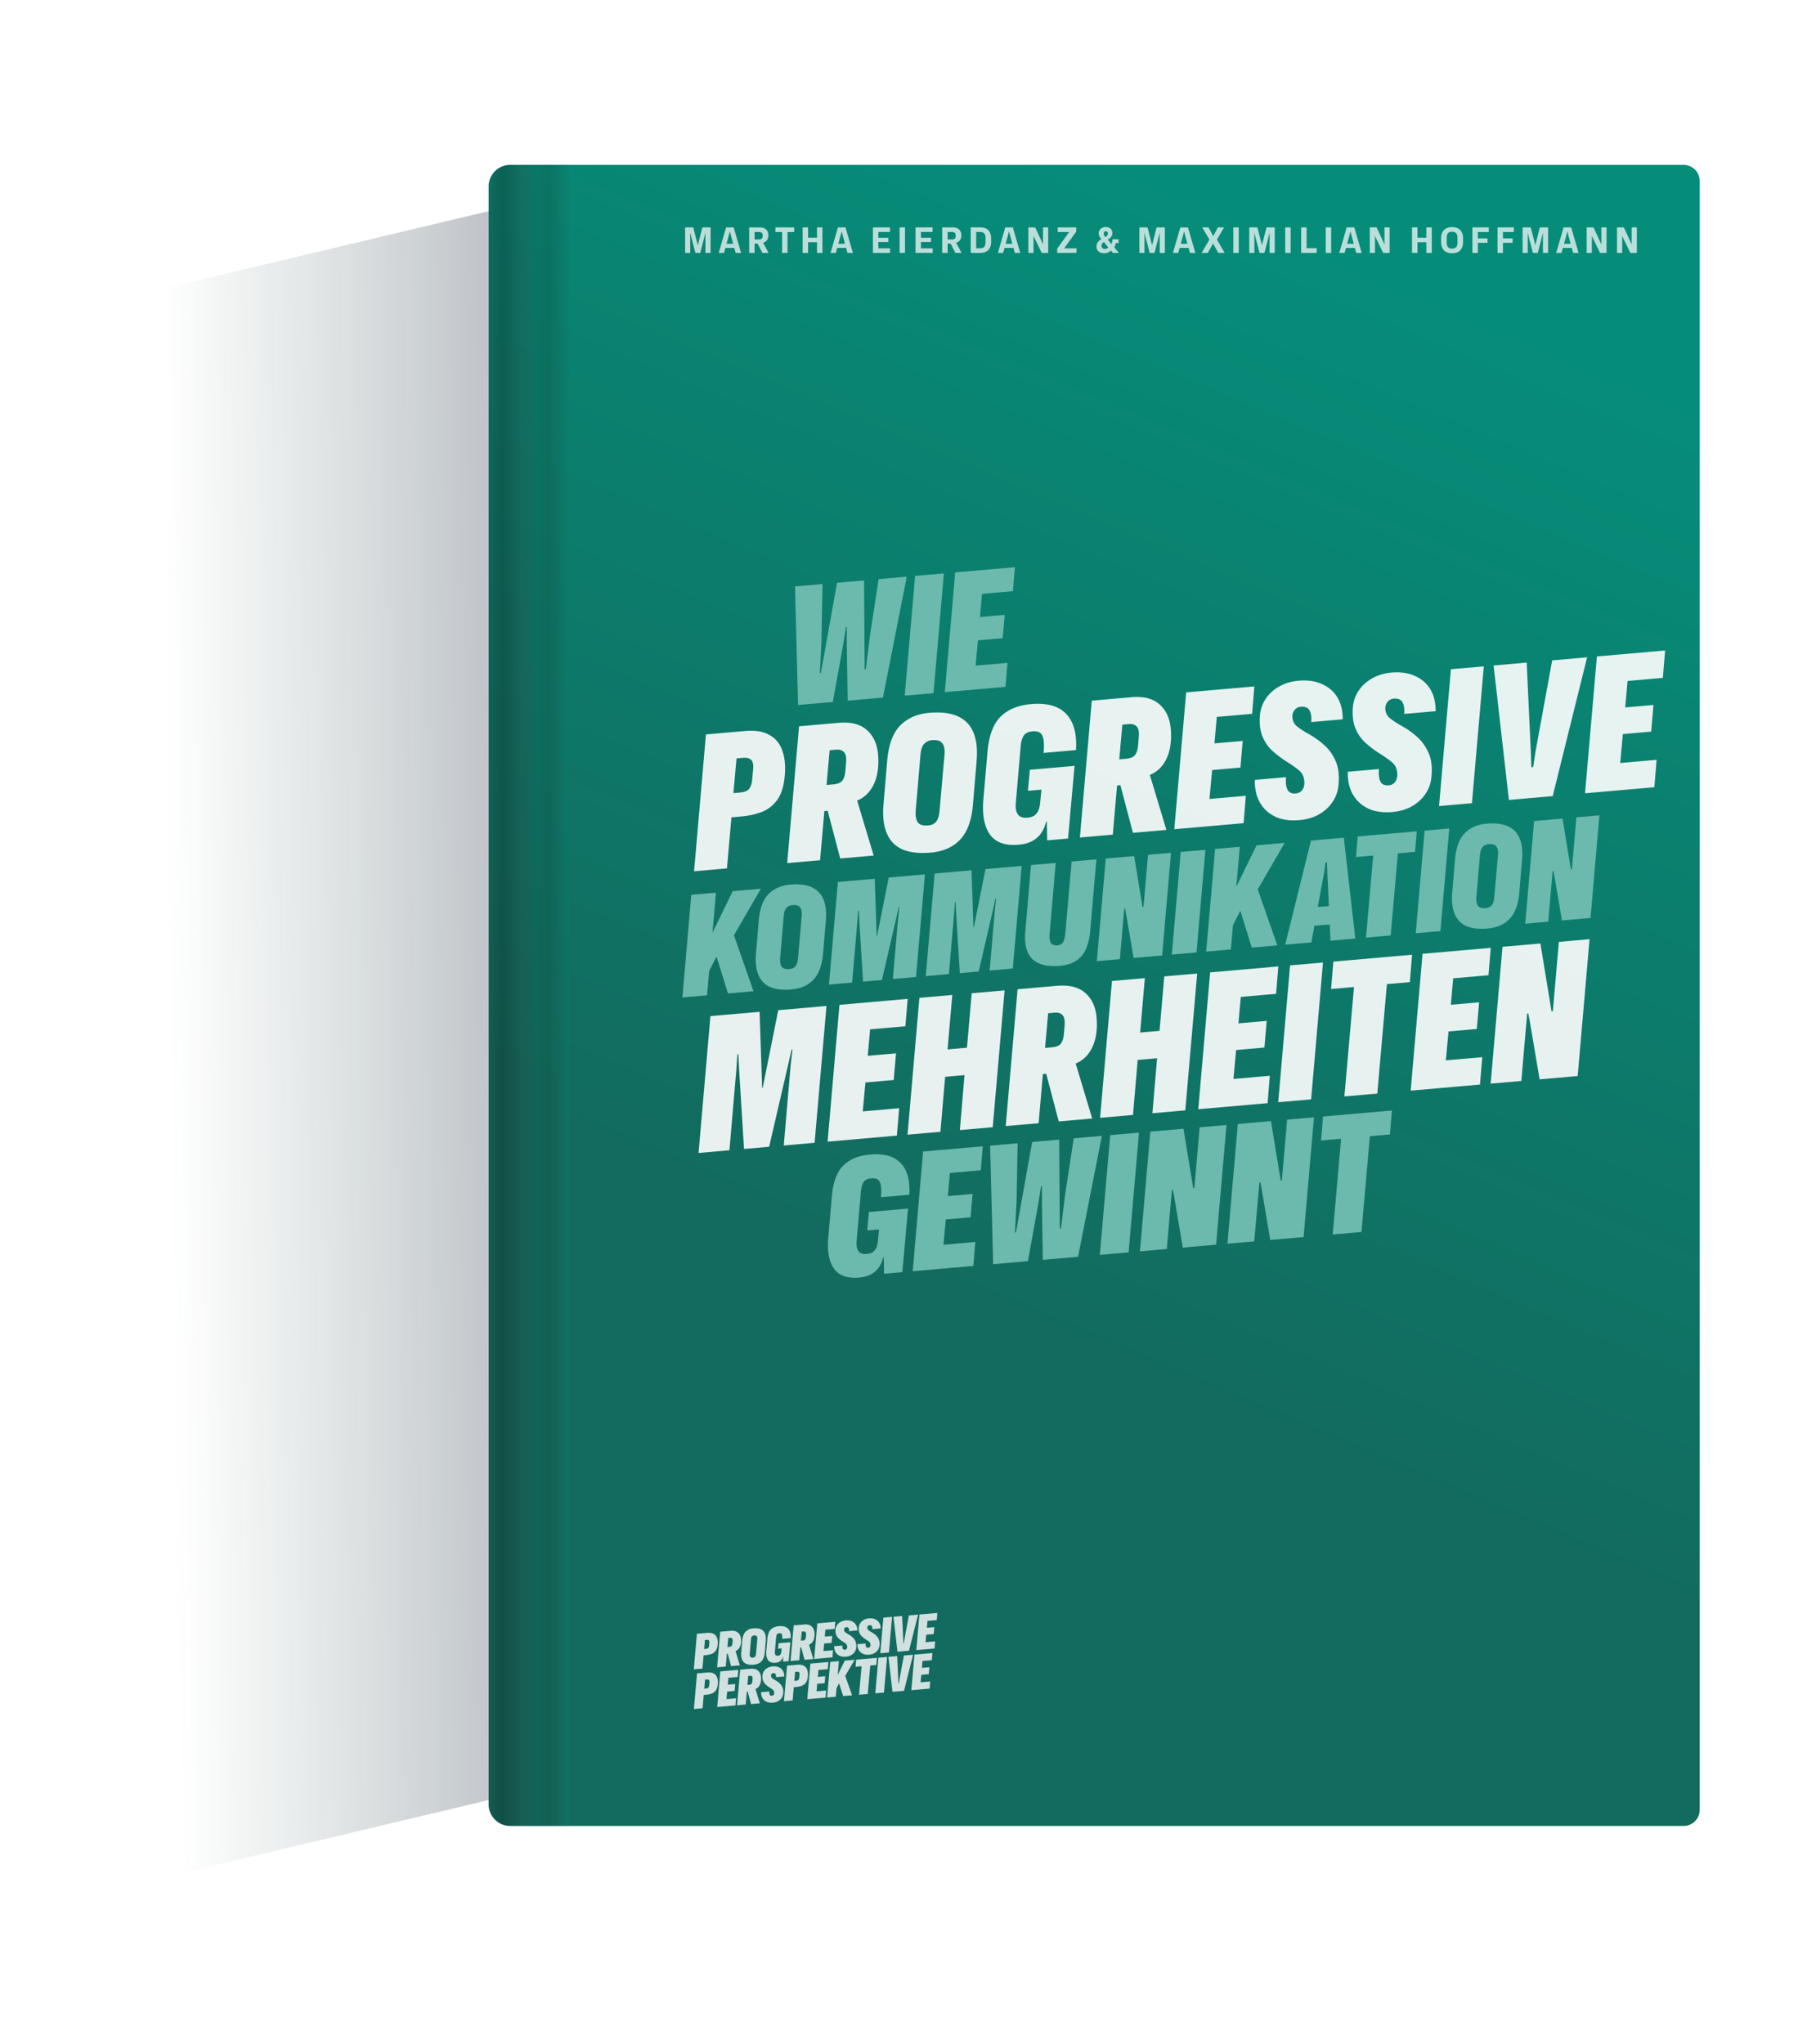
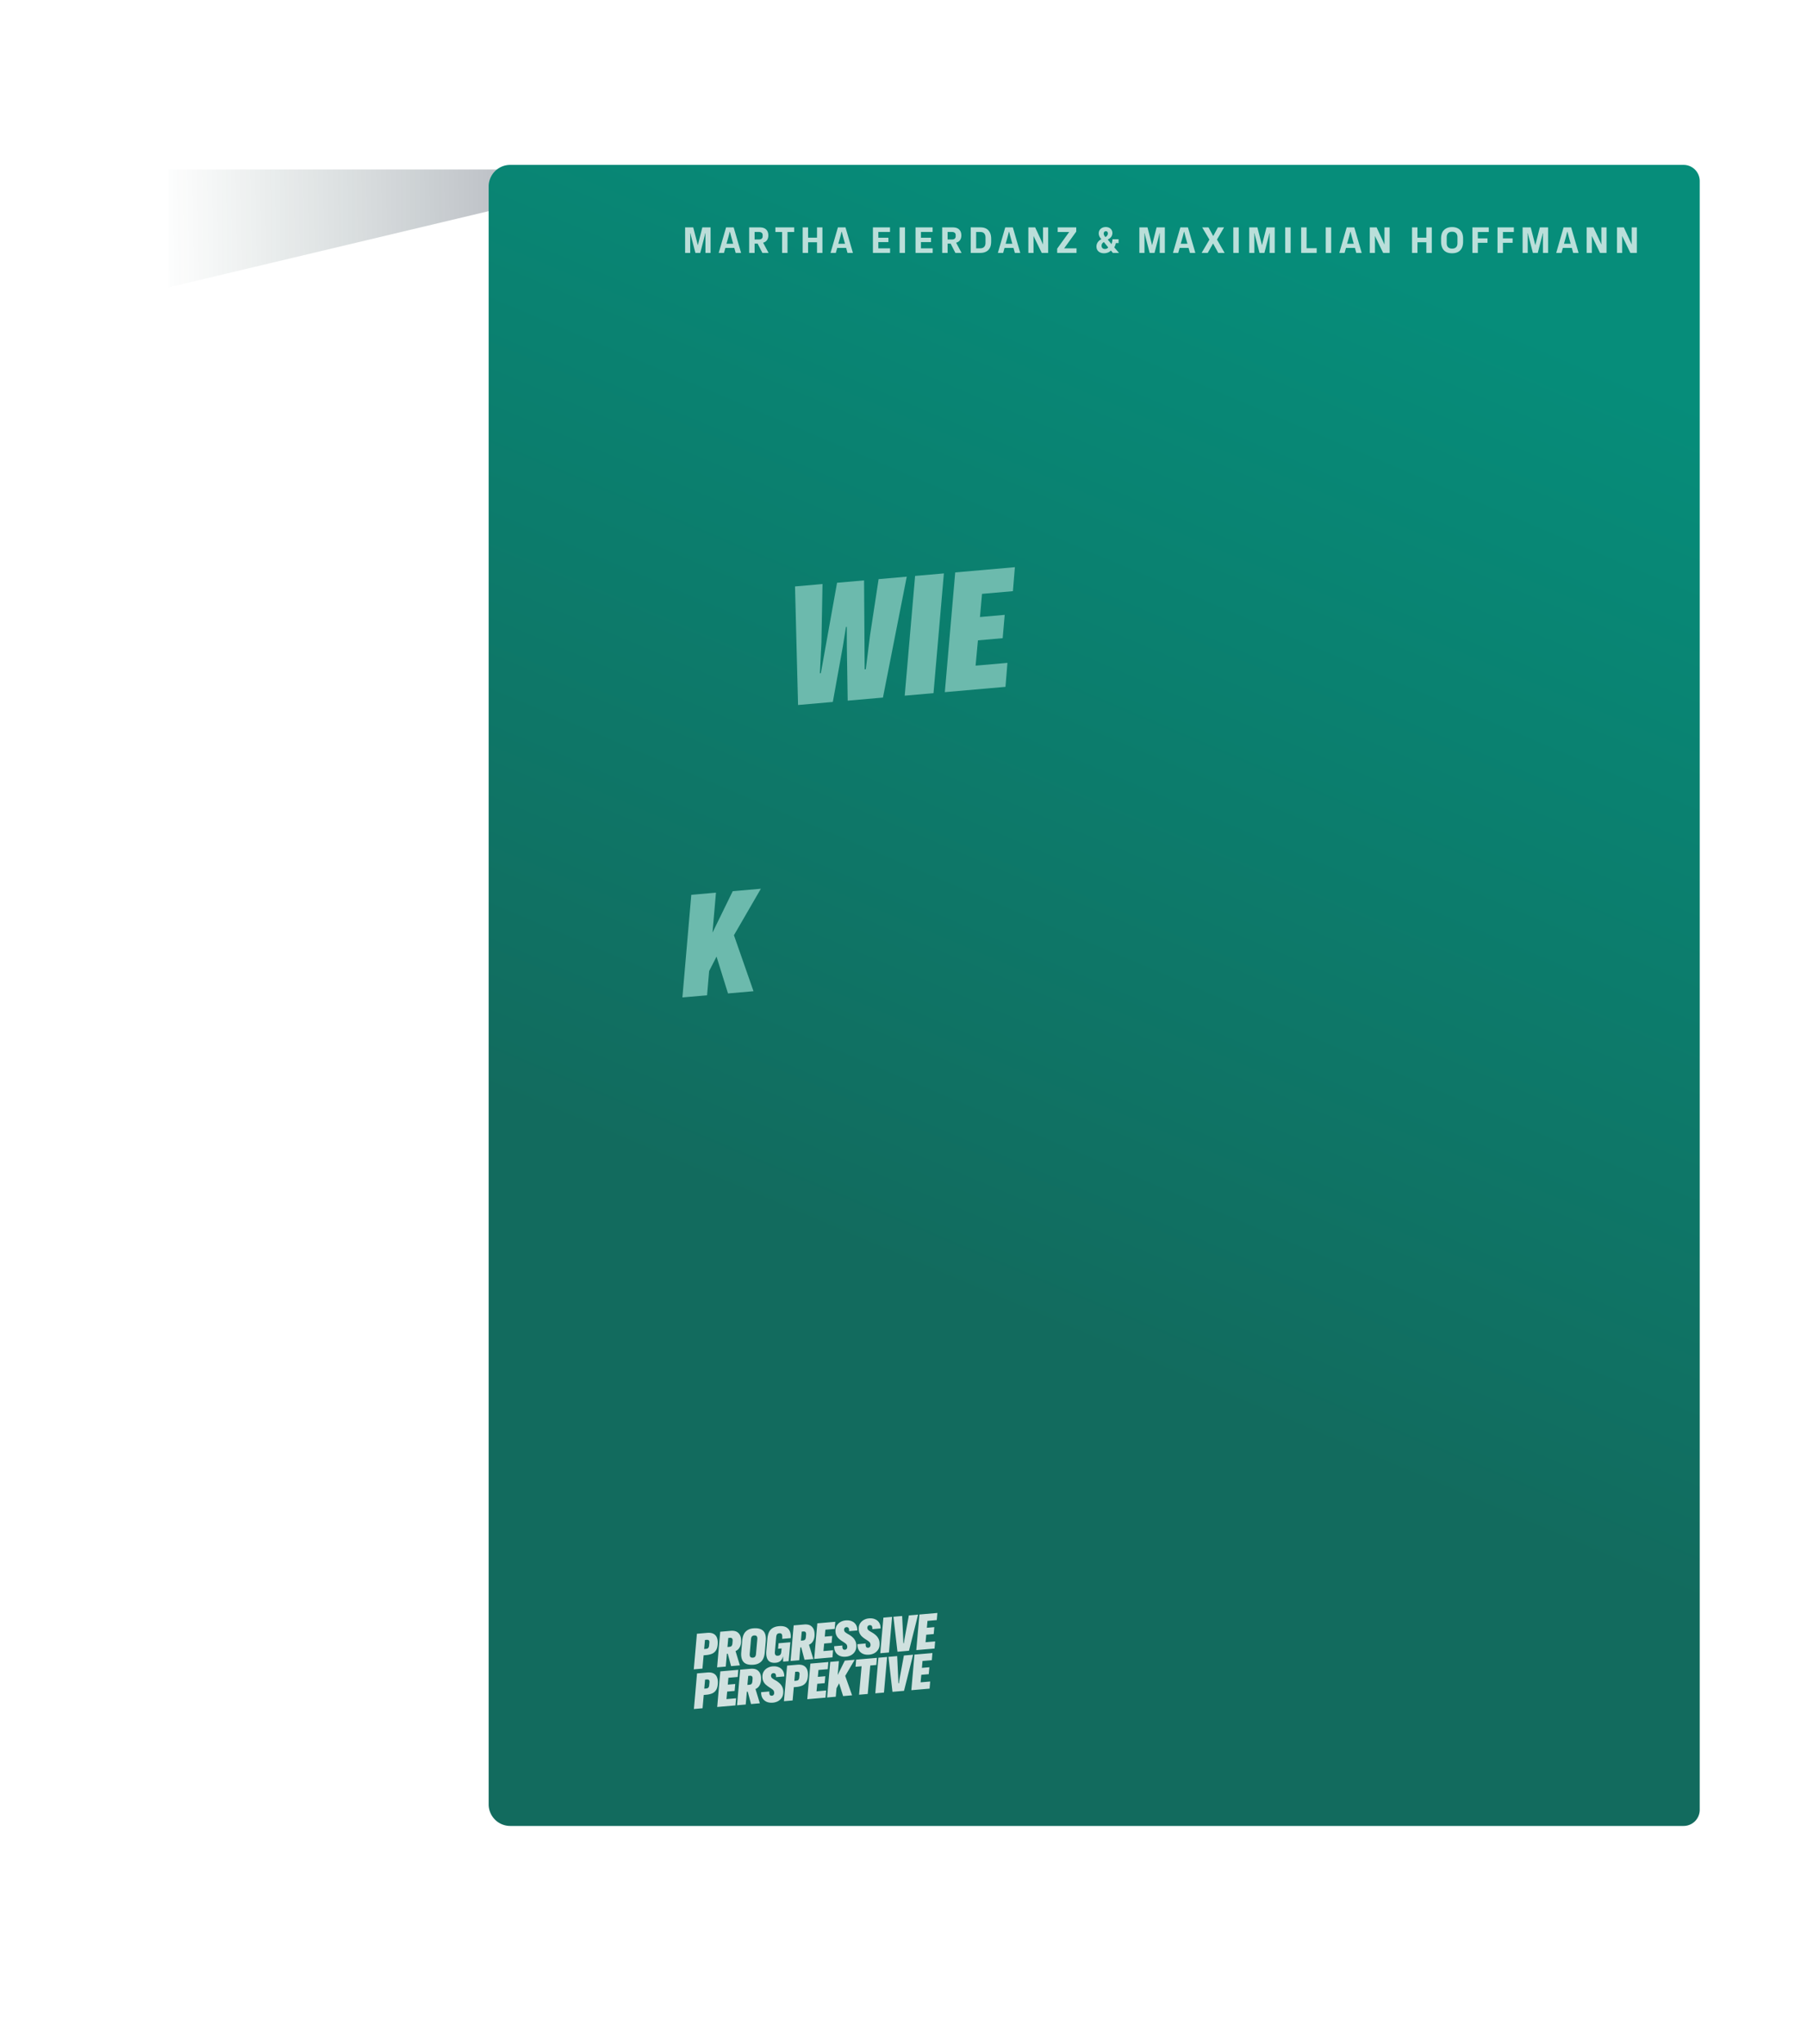
<svg xmlns="http://www.w3.org/2000/svg" fill="none" viewBox="0 0 586 663">
  <g filter="url(#a)">
-     <path fill="url(#b)" fill-opacity=".5" d="M215.241 54.955 54.656 93.202v515.282l160.585-38.246V54.955Z" />
+     <path fill="url(#b)" fill-opacity=".5" d="M215.241 54.955 54.656 93.202v515.282V54.955Z" />
  </g>
  <g filter="url(#c)">
    <path fill="url(#d)" d="M172.477 51.463a6.983 6.983 0 0 1 6.982-6.985h380.516a5.238 5.238 0 0 1 5.237 5.239v528.21a5.238 5.238 0 0 1-5.237 5.238H179.459a6.983 6.983 0 0 1-6.982-6.984V51.463Z" />
-     <path fill="url(#e)" fill-opacity=".3" d="M172.477 51.463a6.983 6.983 0 0 1 6.982-6.985h19.2v538.687h-19.2a6.983 6.983 0 0 1-6.982-6.984V51.463Z" />
  </g>
  <path fill="#fff" fill-opacity=".9" d="M222.18 82.02h1.656v-5.709l-.011-.658h.079l.125.647 1.486 5.72h1.577l1.475-5.72.136-.647h.08l-.011.647v5.72h1.667v-8.274h-2.677l-1.452 5.755h-.012l-1.486-5.755h-2.632v8.275Zm10.89 0h1.713l.454-1.623h2.893l.442 1.623h1.759l-2.405-8.274h-2.462l-2.394 8.275Zm2.519-2.962.703-2.497.352-1.385h.079l.352 1.385.692 2.497h-2.178Zm7.366 2.962h1.759v-3.019h.976l1.543 3.02h2.008l-1.77-3.315c.537-.136.953-.408 1.248-.817.295-.408.442-.92.442-1.532 0-.825-.234-1.464-.703-1.918-.462-.462-1.162-.693-2.099-.693h-3.404v8.275Zm3.166-6.787c.378 0 .673.087.885.261.211.167.317.413.317.738v.42c0 .31-.102.556-.306.738-.197.181-.496.272-.896.272h-1.407v-2.429h1.407Zm11.427.012v-1.499h-6.093v1.499h2.178v6.775h1.748v-6.775h2.167Zm2.748 6.775h1.759v-3.45h2.893v3.45h1.758v-8.274h-1.758v3.337h-2.893v-3.337h-1.759v8.275Zm9.04 0h1.713l.454-1.623h2.893l.442 1.623h1.759l-2.405-8.274h-2.462l-2.394 8.275Zm2.519-2.962.703-2.497.352-1.385h.079l.352 1.385.692 2.497h-2.178Zm11.227 2.962h5.56v-1.486h-3.801v-2.02h3.268v-1.408h-3.268v-1.873h3.778v-1.487h-5.537v8.275Zm8.648 0h1.759v-8.274h-1.759v8.275Zm5.17 0h5.559v-1.486h-3.801v-2.02h3.268v-1.408h-3.268v-1.873h3.778v-1.487H296.9v8.275Zm8.648 0h1.758v-3.019h.976l1.543 3.02h2.008l-1.77-3.315c.538-.136.953-.408 1.248-.817.295-.408.443-.92.443-1.532 0-.825-.234-1.464-.704-1.918-.46-.462-1.16-.693-2.099-.693h-3.403v8.275Zm3.165-6.787c.379 0 .674.087.885.261.212.167.318.413.318.738v.42c0 .31-.102.556-.307.738-.196.181-.494.272-.896.272h-1.407v-2.429h1.407Zm6.093 6.787h3.086c1.097 0 1.959-.302 2.587-.907.635-.613.953-1.555.953-2.827v-.805c0-1.188-.295-2.108-.885-2.758-.582-.659-1.467-.988-2.655-.988h-3.086v8.285Zm1.758-1.486v-5.3h1.282c.605 0 1.048.158 1.328.476.28.31.42.745.42 1.305v1.725c0 .576-.148 1.018-.443 1.328-.287.31-.722.466-1.305.466h-1.282Zm7.038 1.486h1.713l.454-1.623h2.893l.443 1.623h1.758l-2.405-8.274h-2.462l-2.394 8.275Zm2.519-2.962.703-2.497.352-1.385h.08l.351 1.385.692 2.497h-2.178Zm7.366 2.962h1.679v-5.425h.057l.125.318 2.473 5.108h2.099v-8.275h-1.668v5.448h-.068l-.147-.397-2.338-5.05h-2.212v8.273Zm9.346 0h6.274v-1.486h-4.005l3.915-5.426v-1.362h-6.014v1.499h3.722l-3.892 5.402v1.373Zm15.186.114c.438 0 .858-.076 1.259-.227.409-.151.73-.375.965-.67l.658.784h1.985l-1.543-1.805c.121-.19.227-.405.318-.647.091-.25.159-.492.204-.727h.885v-1.248h-1.985c-.008.28-.042.56-.103.84-.053.28-.124.522-.215.726l-1.191-1.441v-.068a2.485 2.485 0 0 0 1.077-.817c.273-.371.409-.787.409-1.249 0-.4-.095-.745-.284-1.033a1.794 1.794 0 0 0-.76-.68 2.43 2.43 0 0 0-1.1-.24c-.439 0-.833.088-1.18.262-.341.166-.61.405-.806.715-.197.303-.295.662-.295 1.078 0 .348.075.681.227.999.151.31.359.61.624.897a2.783 2.783 0 0 0-1.169.987c-.28.416-.419.867-.419 1.35 0 .69.222 1.23.669 1.624.454.393 1.044.59 1.77.59Zm.431-5.278a3.904 3.904 0 0 1-.374-.533 1.19 1.19 0 0 1-.148-.579c0-.212.06-.39.182-.534a.635.635 0 0 1 .51-.226c.197 0 .355.064.477.193.12.128.181.306.181.533 0 .235-.068.454-.204.658-.136.197-.322.36-.556.488h-.068Zm-.136 3.893c-.311 0-.567-.09-.772-.272-.204-.182-.306-.443-.306-.783 0-.265.068-.5.204-.704.136-.204.318-.363.545-.477l1.395 1.714c-.234.348-.59.522-1.066.522Zm11.179 1.272h1.656v-5.71l-.011-.658h.079l.125.647 1.486 5.72h1.578l1.474-5.72.137-.647h.079l-.011.647v5.72h1.668v-8.274h-2.678l-1.452 5.755h-.012l-1.486-5.755h-2.632v8.275Zm10.89 0h1.713l.454-1.624h2.893l.443 1.623h1.758l-2.405-8.274h-2.462l-2.394 8.275Zm2.519-2.963.703-2.497.352-1.385h.079l.352 1.385.692 2.497h-2.178Zm6.777 2.962h1.985l1.691-3.007h.068l1.656 3.007h2.065l-2.485-4.335 2.303-3.939h-2.008l-1.475 2.747h-.079l-1.475-2.747h-2.065l2.349 3.962-2.53 4.313Zm10.279 0h1.758v-8.274h-1.758v8.275Zm5.169 0h1.656v-5.709l-.011-.658h.08l.124.647 1.487 5.72h1.577l1.475-5.72.136-.647h.079l-.011.647v5.72h1.668v-8.274h-2.678l-1.452 5.755h-.012l-1.486-5.755h-2.632v8.275Zm11.662 0h1.758v-8.274h-1.758v8.275Zm5.169 0h5.037v-1.532h-3.279v-6.742h-1.758v8.275Zm7.972 0h1.759v-8.274h-1.759v8.275Zm4.398 0h1.713l.454-1.623h2.893l.443 1.623h1.758l-2.405-8.274h-2.462l-2.394 8.275Zm2.519-2.962.703-2.497.352-1.385h.079l.352 1.385.692 2.497h-2.178Zm7.366 2.962h1.679v-5.425h.057l.125.318 2.473 5.108h2.099v-8.275h-1.668v5.448h-.068l-.147-.397-2.338-5.05h-2.212v8.273Zm13.696 0h1.758v-3.45h2.894v3.45h1.758v-8.274h-1.758v3.337h-2.894v-3.337h-1.758v8.275Zm12.988.114c1.172 0 2.061-.325 2.666-.976.605-.658.908-1.597.908-2.815v-.92c0-1.263-.322-2.209-.964-2.837-.644-.628-1.514-.942-2.61-.942-1.089 0-1.956.314-2.598.942-.643.628-.965 1.574-.965 2.838v.92c0 1.217.302 2.156.908 2.814.605.65 1.49.976 2.655.976Zm0-1.51c-.538 0-.961-.143-1.271-.43-.31-.296-.465-.739-.465-1.329v-1.963c0-.537.14-.961.42-1.272.287-.317.726-.476 1.316-.476.597 0 1.036.159 1.316.477.287.31.431.734.431 1.27v1.964c0 .59-.155 1.033-.465 1.328-.311.288-.737.431-1.282.431Zm6.601 1.397h1.759v-3.28h3.131v-1.43h-3.131v-2.078h3.54v-1.487h-5.299v8.275Zm8.139 0h1.758v-3.28h3.132v-1.43h-3.132v-2.078h3.54v-1.487h-5.298v8.275Zm8.138 0h1.657v-5.71l-.012-.658h.08l.125.647 1.486 5.72h1.577l1.475-5.72.136-.647h.079l-.011.647v5.72h1.668v-8.274h-2.678l-1.452 5.755h-.011l-1.487-5.755h-2.632v8.275Zm10.891 0h1.713l.454-1.624h2.893l.443 1.623h1.758l-2.405-8.274h-2.462l-2.394 8.275Zm2.519-2.963.703-2.497.352-1.385h.079l.352 1.385.692 2.497h-2.178Zm7.366 2.962h1.679v-5.425h.057l.125.318 2.473 5.108h2.099v-8.275h-1.668v5.448h-.068l-.148-.397-2.337-5.05h-2.212v8.273Zm9.834 0h1.679v-5.425h.057l.125.318 2.473 5.108h2.099v-8.275h-1.668v5.448h-.068l-.147-.397-2.338-5.05h-2.212v8.273Z" opacity=".8" />
  <path fill="#fff" fill-opacity=".8" d="m224.988 541.381 2.81-.243.382-4.308.837-.072a6.479 6.479 0 0 0 1.825-.41 2.889 2.889 0 0 0 1.318-1.088c.337-.511.534-1.225.59-2.141.048-.78-.037-1.448-.256-2.006a2.298 2.298 0 0 0-1.114-1.255c-.512-.28-1.195-.383-2.047-.31l-3.331.288-1.014 11.545Zm4.195-9.573c.305-.026.533.033.684.177.15.145.206.412.166.803l-.081.871c-.026.317-.11.57-.252.761-.132.179-.393.285-.783.319l-.568.049.266-2.931.568-.049ZM232.551 540.728l2.81-.244.364-4.149.284-.024 1.072 4.025 2.858-.247-1.413-4.64c.634-.254 1.113-.72 1.434-1.398.322-.687.439-1.52.352-2.498-.078-.883-.399-1.568-.962-2.054-.552-.497-1.36-.699-2.423-.608l-3.362.291-1.014 11.546Zm4.194-9.573c.285-.025.503.046.656.211.161.153.22.462.177.927l-.064.713c-.025.316-.109.569-.251.76-.133.18-.394.286-.783.319l-.568.049.265-2.93.568-.049ZM244.417 539.875c1.053-.092 1.886-.452 2.498-1.081.622-.64.991-1.626 1.106-2.957l.312-3.657c.266-2.987-1.085-4.354-4.053-4.097-1.042.09-1.873.456-2.496 1.096-.611.629-.975 1.619-1.089 2.97l-.312 3.658c-.127 1.435.132 2.508.778 3.217.656.698 1.741.982 3.256.851Zm-.202-2.294c-.443.038-.741-.045-.897-.252-.157-.217-.219-.552-.185-1.006l.409-4.718c.045-.455.155-.763.332-.925.176-.173.39-.27.642-.291.432-.038.725.047.881.254.166.194.232.514.197.957l-.423 4.752c-.037.411-.132.713-.285.904-.153.191-.377.3-.671.325ZM251.551 539.242c1.263-.11 2.038-.758 2.325-1.946l.063-.005.029 1.585 1.783-.155.555-6.13-3.82.33-.161 1.775 1.152-.1-.108 1.11c-.016.18-.053.36-.111.544a1.074 1.074 0 0 1-.323.483c-.147.129-.364.205-.647.229-.391.034-.664-.058-.821-.275-.158-.227-.217-.547-.18-.959l.418-4.798c.039-.402.129-.703.27-.904.141-.2.381-.315.717-.345.348-.029.591.028.732.173.139.145.222.364.249.655.024.28.021.61-.008.99l2.762-.238c.092-1.36-.183-2.373-.826-3.041-.632-.678-1.639-.958-3.017-.839-1.115.096-1.985.455-2.609 1.074-.614.608-.983 1.594-1.106 2.956l-.355 4.07c-.1 1.277.092 2.25.576 2.921.494.659 1.313.939 2.461.84ZM256.371 538.668l2.81-.243.364-4.148.285-.026 1.071 4.026 2.858-.247-1.413-4.641c.634-.254 1.114-.719 1.435-1.396.321-.688.438-1.52.351-2.498-.078-.884-.398-1.569-.961-2.055-.553-.496-1.361-.699-2.424-.607l-3.362.29-1.014 11.545Zm4.195-9.572c.284-.025.502.045.655.21.161.154.221.463.177.928l-.064.713c-.025.317-.109.57-.251.76-.133.179-.394.286-.783.32l-.568.048.265-2.93.569-.049ZM264.039 538.005l5.92-.511.193-2.311-3.11.268.23-2.44 2.415-.209.198-2.248-2.415.208.2-2.233 3.015-.261.193-2.311-5.825.504-1.014 11.544ZM274.325 537.273a4.213 4.213 0 0 0 1.66-.473c.485-.273.873-.62 1.164-1.044.301-.434.475-.921.523-1.459.079-.793-.002-1.457-.24-1.992a3.766 3.766 0 0 0-.962-1.346 6.817 6.817 0 0 0-1.274-.912c-.502-.282-.867-.517-1.096-.707a1.049 1.049 0 0 1-.367-.723.828.828 0 0 1 .169-.611.729.729 0 0 1 .546-.299c.379-.033.633.076.761.327.128.241.171.561.133.963l2.683-.231c.01-.725-.139-1.341-.45-1.848a2.787 2.787 0 0 0-1.324-1.127c-.564-.255-1.23-.349-1.998-.283a4.022 4.022 0 0 0-1.642.487 3.292 3.292 0 0 0-1.15 1.027c-.292.424-.46.91-.507 1.459-.047.674.025 1.244.214 1.71.191.466.465.866.823 1.202.369.335.773.641 1.211.916.46.286.821.537 1.085.756.273.217.427.524.462.918.026.292-.027.532-.159.721a.72.72 0 0 1-.56.316c-.368.032-.612-.083-.73-.345-.119-.262-.155-.605-.108-1.029l-2.667.231c-.019.745.128 1.388.441 1.927.311.528.755.924 1.33 1.189.574.255 1.25.348 2.029.28ZM281.868 536.622a4.243 4.243 0 0 0 1.66-.475 3.4 3.4 0 0 0 1.164-1.043c.301-.435.476-.921.524-1.46.077-.792-.002-1.456-.24-1.99a3.767 3.767 0 0 0-.963-1.347 6.765 6.765 0 0 0-1.273-.912c-.503-.282-.868-.517-1.097-.707a1.044 1.044 0 0 1-.366-.723.827.827 0 0 1 .168-.611.728.728 0 0 1 .547-.299c.379-.033.632.076.76.327.127.241.172.561.133.963l2.683-.232c.011-.724-.139-1.34-.449-1.847a2.784 2.784 0 0 0-1.325-1.127c-.563-.255-1.229-.349-1.998-.283a4.011 4.011 0 0 0-1.642.487 3.292 3.292 0 0 0-1.15 1.027c-.291.423-.46.91-.508 1.459-.046.674.027 1.244.216 1.71.189.466.463.866.822 1.202.369.335.773.64 1.211.916.46.286.822.537 1.084.755.275.218.429.524.464.919.025.292-.027.532-.159.721a.724.724 0 0 1-.561.316c-.368.032-.612-.084-.731-.346-.118-.261-.153-.605-.106-1.028l-2.668.23c-.018.746.128 1.389.441 1.927.312.528.755.925 1.331 1.189.573.255 1.249.349 2.028.282ZM285.469 536.153l2.809-.243 1.014-11.545-2.81.243-1.013 11.545ZM291.042 535.671l3.74-.323 2.941-11.712-2.984.258-1.441 7.795-.18 1.209-.158.014-.041-1.191-.359-7.639-2.826.245 1.308 11.344ZM297.148 535.142l5.919-.511.193-2.311-3.109.269.229-2.44 2.415-.209.199-2.249-2.416.208.201-2.233 3.015-.26.192-2.311-5.824.503-1.014 11.544ZM225.027 554.24l2.811-.243.382-4.308.836-.072a6.471 6.471 0 0 0 1.825-.41 2.896 2.896 0 0 0 1.319-1.088c.336-.511.534-1.225.59-2.141.048-.78-.038-1.448-.257-2.006a2.291 2.291 0 0 0-1.113-1.254c-.513-.281-1.195-.384-2.048-.311l-3.331.288-1.014 11.545Zm4.196-9.573c.305-.026.533.033.683.178.151.144.206.411.167.802l-.082.871c-.025.317-.109.57-.251.761-.132.179-.393.285-.783.319l-.568.049.265-2.931.569-.049ZM232.586 553.587l5.919-.512.193-2.312-3.11.269.23-2.44 2.415-.209.199-2.249-2.415.21.2-2.234 3.014-.261.193-2.311-5.825.503-1.013 11.546ZM239.023 553.03l2.81-.243.365-4.149.283-.025 1.073 4.025 2.857-.247-1.413-4.639c.635-.254 1.113-.721 1.435-1.397.321-.688.438-1.521.352-2.498-.079-.884-.399-1.569-.962-2.054-.553-.498-1.361-.701-2.424-.608l-3.362.29-1.014 11.545Zm4.195-9.572c.284-.024.503.045.654.21.163.154.222.463.178.928l-.064.713c-.025.316-.108.57-.251.76-.132.179-.393.286-.782.319l-.569.049.266-2.93.568-.049ZM250.634 552.184a4.257 4.257 0 0 0 1.66-.474c.485-.272.872-.62 1.164-1.044.301-.435.475-.921.523-1.46.078-.792-.002-1.456-.24-1.99a3.786 3.786 0 0 0-.962-1.347 6.772 6.772 0 0 0-1.274-.912c-.502-.281-.868-.517-1.097-.706a1.052 1.052 0 0 1-.366-.723.833.833 0 0 1 .168-.612.728.728 0 0 1 .547-.299c.378-.032.632.077.761.328.127.24.171.561.132.963l2.684-.233c.01-.723-.14-1.339-.45-1.847a2.792 2.792 0 0 0-1.324-1.127c-.564-.255-1.23-.349-1.998-.283a4.022 4.022 0 0 0-1.642.488 3.294 3.294 0 0 0-1.151 1.027c-.291.423-.46.909-.507 1.458-.046.675.026 1.245.215 1.71.19.466.464.866.823 1.202.368.335.772.64 1.21.917.46.285.822.537 1.085.754.273.218.428.524.463.92.026.291-.027.531-.159.721a.726.726 0 0 1-.56.315c-.369.032-.612-.083-.731-.346-.119-.262-.154-.604-.107-1.027l-2.667.23c-.02.746.128 1.388.44 1.926.312.529.755.926 1.33 1.19.575.254 1.251.348 2.03.281ZM254.234 551.716l2.811-.244.382-4.308.836-.072a6.471 6.471 0 0 0 1.825-.409 2.909 2.909 0 0 0 1.319-1.088c.336-.511.534-1.225.59-2.142.048-.779-.038-1.448-.257-2.005a2.288 2.288 0 0 0-1.114-1.255c-.512-.28-1.194-.384-2.047-.31l-3.331.287-1.014 11.546Zm4.196-9.573c.304-.027.532.033.683.177.151.144.206.412.167.802l-.082.872c-.026.316-.109.57-.251.761-.132.179-.393.284-.783.318l-.569.049.266-2.93.569-.049ZM261.793 551.062l5.92-.512.193-2.311-3.11.269.23-2.44 2.415-.21.198-2.248-2.415.209.2-2.234 3.015-.261.193-2.311-5.825.504-1.014 11.545ZM268.227 550.506l2.81-.243.235-2.724.843-1.628 1.305 4.146 2.905-.252-2.227-6.298 3.067-5.231-3.204.276-2.307 4.663.397-4.498-2.81.244-1.014 11.545ZM284.178 539.964l.192-2.311-6.724.581-.193 2.311 1.958-.169-.822 9.234 2.811-.243.82-9.234 1.958-.169ZM283.855 549.155l2.81-.244 1.014-11.544-2.81.242-1.014 11.546ZM289.428 548.673l3.741-.324 2.94-11.711-2.984.258-1.44 7.794-.18 1.21-.158.014-.042-1.191-.358-7.638-2.826.243 1.307 11.345ZM295.539 548.145l5.92-.512.193-2.311-3.11.268.23-2.439 2.415-.21.199-2.248-2.416.209.2-2.234 3.015-.261.193-2.311-5.825.504-1.014 11.545Z" />
  <path fill="#6CBAAD" d="m258.805 228.634 11.274-.986 3.24-17.939 1.027-6.38.262-.024.021 6.289.274 17.631 11.432-1.001 7.72-39.209-9.125.798-2.787 18.269-1.367 10.956-.367.032-.198-28.844-8.757.766-5.256 29.322-.314.027.501-9.981.35-18.955-8.915.781.985 38.448ZM293.395 225.607l9.334-.817 3.367-38.829-9.334.816-3.367 38.83ZM306.402 224.469l19.665-1.722.641-7.773-10.33.904.761-8.207 8.023-.702.66-7.564-8.023.702.664-7.512 10.015-.876.642-7.773-19.35 1.693-3.368 38.83Z" />
-   <path fill="#fff" fill-opacity=".9" d="m225.082 282.557 10.668-.933 1.45-16.559 3.176-.279c2.557-.223 4.866-.747 6.928-1.572 2.058-.865 3.727-2.26 5.009-4.184 1.277-1.964 2.023-4.708 2.239-8.23.181-2.997-.145-5.566-.977-7.708-.835-2.182-2.243-3.791-4.226-4.825-1.946-1.079-4.537-1.477-7.774-1.193l-12.644 1.106-3.849 44.377Zm15.925-36.795c1.158-.101 2.024.126 2.596.679.571.555.782 1.583.631 3.087l-.31 3.35c-.095 1.216-.412 2.19-.952 2.922-.504.689-1.495 1.097-2.973 1.226l-2.157.19 1.008-11.264 2.157-.19ZM255.281 279.914l10.668-.933 1.382-15.949 1.079-.095 4.07 15.472 10.848-.95-5.364-17.835c2.41-.976 4.227-2.766 5.448-5.369 1.218-2.645 1.663-5.845 1.334-9.602-.297-3.398-1.513-6.029-3.649-7.897-2.1-1.91-5.167-2.689-9.202-2.335l-12.765 1.117-3.849 44.376Zm15.925-36.795c1.079-.094 1.908.176 2.487.81.615.591.839 1.779.673 3.565l-.243 2.74c-.094 1.217-.412 2.191-.952 2.923-.504.688-1.494 1.098-2.973 1.227l-2.157.188 1.008-11.264 2.157-.189ZM301.835 276.504c3.995-.349 7.155-1.734 9.48-4.152 2.361-2.463 3.761-6.25 4.2-11.363l1.186-14.059c1.008-11.485-4.121-16.735-15.387-15.749-3.956.346-7.114 1.75-9.476 4.212-2.325 2.419-3.703 6.225-4.134 11.418l-1.186 14.058c-.484 5.519.501 9.642 2.953 12.368 2.489 2.681 6.61 3.771 12.364 3.267Zm-.771-8.813c-1.678.147-2.813-.176-3.406-.971-.596-.834-.83-2.121-.7-3.865l1.553-18.138c.169-1.747.589-2.932 1.26-3.554.666-.662 1.479-1.036 2.438-1.12 1.638-.143 2.753.182 3.346.977.629.749.878 1.976.745 3.68l-1.604 18.263c-.143 1.583-.504 2.743-1.085 3.478-.579.736-1.428 1.152-2.547 1.25ZM330.415 273.942c4.795-.42 7.737-2.912 8.827-7.478l.24-.021.11 6.092 6.771-.593 2.107-23.563-14.503 1.269-.612 6.82 4.375-.384-.412 4.265a9.84 9.84 0 0 1-.42 2.091c-.221.704-.63 1.324-1.227 1.86-.561.492-1.38.785-2.459.879-1.478.129-2.516-.222-3.112-1.056-.6-.874-.828-2.103-.684-3.685l1.587-18.444c.147-1.544.488-2.701 1.025-3.473.536-.772 1.443-1.214 2.722-1.326 1.319-.115 2.244.106 2.775.664.532.557.847 1.395.945 2.514.095 1.08.085 2.349-.029 3.809l10.487-.918c.349-5.225-.697-9.121-3.135-11.687-2.402-2.609-6.22-3.684-11.454-3.226-4.236.37-7.537 1.747-9.905 4.129-2.332 2.339-3.732 6.126-4.2 11.362l-1.349 15.644c-.376 4.907.353 8.649 2.19 11.226 1.872 2.534 4.985 3.611 9.34 3.23ZM350.207 271.606l10.668-.933 1.383-15.95 1.079-.094 4.07 15.472 10.847-.95-5.364-17.835c2.411-.976 4.226-2.766 5.448-5.37 1.219-2.644 1.664-5.844 1.335-9.601-.297-3.398-1.514-6.029-3.65-7.897-2.099-1.91-5.167-2.689-9.202-2.335l-12.765 1.116-3.849 44.377Zm15.925-36.795c1.079-.094 1.908.176 2.486.809.616.592.841 1.78.675 3.566l-.243 2.74c-.096 1.217-.413 2.191-.953 2.923-.503.688-1.494 1.097-2.972 1.227l-2.158.188L363.975 235l2.157-.189ZM380.816 268.927l22.474-1.967.733-8.884-11.807 1.033.871-9.38 9.169-.802.753-8.644-9.169.802.76-8.584 11.446-1.001.733-8.885-22.114 1.936-3.849 44.376ZM421.367 265.982c2.357-.206 4.458-.813 6.302-1.82 1.841-1.048 3.314-2.384 4.42-4.012 1.142-1.671 1.804-3.541 1.985-5.61.297-3.047-.007-5.598-.911-7.653-.908-2.096-2.125-3.822-3.653-5.178a25.615 25.615 0 0 0-4.835-3.503c-1.907-1.082-3.295-1.987-4.163-2.717-.829-.733-1.293-1.659-1.391-2.778-.08-.919.133-1.703.64-2.352.504-.688 1.195-1.071 2.074-1.148 1.438-.125 2.401.294 2.888 1.257.482.925.651 2.159.504 3.702l10.189-.892c.038-2.782-.532-5.148-1.708-7.1-1.178-1.95-2.854-3.394-5.029-4.332-2.139-.98-4.668-1.343-7.583-1.088-2.318.203-4.397.828-6.238 1.875-1.805 1.004-3.26 2.319-4.365 3.946-1.106 1.627-1.748 3.496-1.926 5.606-.175 2.593.097 4.784.817 6.573.72 1.79 1.761 3.33 3.121 4.621a33.201 33.201 0 0 0 4.596 3.524c1.746 1.096 3.12 2.063 4.119 2.901 1.039.836 1.625 2.013 1.758 3.532.098 1.119-.103 2.043-.603 2.771-.5.728-1.21 1.133-2.129 1.214-1.398.122-2.322-.321-2.772-1.328-.451-1.008-.586-2.325-.406-3.952l-10.128.886c-.072 2.866.486 5.334 1.674 7.405 1.184 2.031 2.867 3.555 5.049 4.572 2.18.977 4.747 1.337 7.704 1.078ZM451.508 263.344c2.357-.206 4.458-.813 6.302-1.82 1.84-1.047 3.314-2.385 4.419-4.011 1.143-1.671 1.804-3.541 1.986-5.612.297-3.046-.007-5.597-.911-7.652-.908-2.095-2.125-3.821-3.654-5.178a25.595 25.595 0 0 0-4.835-3.503c-1.907-1.082-3.294-1.988-4.163-2.717-.829-.733-1.292-1.659-1.39-2.778-.08-.919.133-1.703.64-2.351.503-.689 1.195-1.072 2.073-1.148 1.439-.127 2.401.293 2.888 1.257.483.924.651 2.158.505 3.701l10.188-.892c.039-2.782-.531-5.148-1.708-7.099-1.177-1.951-2.854-3.396-5.028-4.333-2.14-.98-4.668-1.343-7.584-1.087-2.318.202-4.397.827-6.237 1.874-1.804 1.004-3.26 2.319-4.366 3.946-1.106 1.628-1.747 3.496-1.925 5.605-.175 2.593.097 4.785.817 6.575a12.934 12.934 0 0 0 3.122 4.62 33.15 33.15 0 0 0 4.595 3.524c1.746 1.095 3.12 2.063 4.119 2.902 1.039.835 1.625 2.012 1.758 3.531.097 1.119-.103 2.043-.603 2.772-.5.728-1.21 1.132-2.129 1.212-1.398.122-2.322-.32-2.773-1.328-.45-1.007-.585-2.325-.405-3.951l-10.129.887c-.071 2.865.486 5.333 1.674 7.404 1.185 2.031 2.868 3.556 5.05 4.573 2.179.977 4.747 1.335 7.704 1.077ZM466.672 261.413l10.667-.934 3.849-44.376-10.667.933-3.849 44.377ZM489.328 259.43l14.203-1.243 11.16-45.017-11.327.992-5.471 29.96-.681 4.65-.599.052-.158-4.577-1.361-29.361-10.727.938 4.961 43.606ZM514.02 257.269l22.474-1.967.732-8.884-11.806 1.034.87-9.38 9.17-.803.753-8.644-9.169.803.76-8.585 11.446-1.002.733-8.884-22.115 1.936-3.848 44.376Z" />
  <path fill="#6CBAAD" d="m221.297 323.477 8-.7.672-7.852 2.398-4.695 3.718 11.953 8.27-.724-6.344-18.157 8.736-15.081-9.125.798-6.569 13.442 1.13-12.967-8 .701-2.886 33.282Z" />
-   <path fill="#6CBAAD" d="M256.652 320.881c2.996-.262 5.366-1.3 7.109-3.114 1.772-1.846 2.822-4.687 3.15-8.522l.89-10.544c.756-8.614-3.091-12.551-11.541-11.812-2.966.259-5.335 1.313-7.106 3.159-1.744 1.814-2.777 4.668-3.101 8.563l-.889 10.544c-.363 4.139.375 7.232 2.215 9.276 1.867 2.011 4.958 2.828 9.273 2.45Zm-.579-6.61c-1.258.11-2.109-.131-2.554-.727-.447-.626-.622-1.592-.526-2.899l1.166-13.604c.127-1.31.442-2.198.945-2.665a2.868 2.868 0 0 1 1.828-.84c1.229-.108 2.065.136 2.51.731.472.564.658 1.484.559 2.761l-1.203 13.698c-.107 1.187-.379 2.057-.813 2.608-.436.551-1.072.864-1.912.937ZM268.832 319.317l7.506-.658 1.684-19.583.262-3.739.225-.02.18 3.609 1.2 19.423 6.113-.535 4.602-19.885.85-3.744.224-.021-.442 3.755-1.683 19.585 7.505-.658 2.887-33.282-11.731 1.026-3.782 18.908-.134.012-.624-18.522-11.956 1.046-2.886 33.283ZM300.215 316.57l7.505-.657 1.685-19.584.262-3.739.225-.02.18 3.61 1.2 19.422 6.112-.534 4.602-19.886.85-3.744.225-.02-.442 3.754-1.683 19.585 7.505-.658 2.887-33.282-11.731 1.027-3.782 18.907-.134.012-.624-18.522-11.956 1.047-2.886 33.282ZM343.732 313.215c2.247-.197 4.053-.778 5.418-1.744 1.365-.964 2.386-2.232 3.064-3.802.678-1.569 1.109-3.374 1.293-5.414l2.061-23.559-8.045.704-2.066 23.514c-.096.976-.31 1.809-.641 2.503-.332.694-.947 1.08-1.846 1.159-1.11.097-1.844-.187-2.203-.849-.363-.694-.491-1.634-.383-2.821l1.97-23.054-8.001.7-1.863 21.685c-.686 8.035 3.06 11.694 11.242 10.978ZM355.699 311.714l7.461-.653 1.42-16.39.27-.024.321 1.603 2.439 14.422 9.259-.811 2.887-33.282-7.462.653-1.466 16.892-.315.028-.384-2.322-2.329-14.204-9.214.806-2.887 33.282ZM380.016 309.586l8-.701 2.886-33.282-8 .701-2.886 33.282ZM391.164 308.61l8.001-.7.672-7.852 2.398-4.696 3.717 11.954 8.27-.724-6.343-18.157 8.735-15.082-9.124.799-6.569 13.442 1.131-12.966-8.001.7-2.887 33.282ZM416.773 306.368l8.496-.743.978-5.387 4.989-.436.235 5.28 8.046-.704-3.72-32.704-10.653.933-8.371 33.761Zm10.573-12.206 2.026-11.006.511-3.489.449-.039.119 3.433.491 10.786-3.596.315ZM458.897 276.267l.55-6.663-19.147 1.676-.55 6.663 5.573-.487-2.337 26.619 8.001-.7 2.337-26.62 5.573-.488ZM459.109 302.663l8.001-.7 2.887-33.283-8.001.701-2.887 33.282ZM482.44 301.12c2.997-.263 5.367-1.301 7.11-3.114 1.771-1.847 2.821-4.688 3.15-8.522l.889-10.544c.757-8.615-3.09-12.552-11.54-11.812-2.966.259-5.335 1.312-7.106 3.159-1.743 1.814-2.777 4.668-3.101 8.563l-.889 10.544c-.363 4.139.375 7.232 2.215 9.275 1.867 2.012 4.957 2.828 9.272 2.451Zm-.578-6.61c-1.258.11-2.11-.133-2.554-.728-.448-.625-.622-1.592-.526-2.899l1.166-13.604c.127-1.309.442-2.198.945-2.664a2.863 2.863 0 0 1 1.828-.84c1.229-.108 2.065.136 2.51.731.471.563.658 1.483.559 2.761l-1.203 13.698c-.107 1.187-.379 2.056-.813 2.607-.436.552-1.073.865-1.912.938ZM494.621 299.556l7.461-.653 1.42-16.391.27-.023.321 1.603 2.438 14.421 9.26-.811 2.886-33.281-7.461.653-1.467 16.892-.314.027-.384-2.322-2.329-14.205-9.215.807-2.886 33.283Z" />
-   <path fill="#fff" fill-opacity=".9" d="m226.539 373.914 10.008-.876 2.245-26.114.349-4.983.301-.026.239 4.811 1.6 25.897 8.151-.713 6.135-26.514 1.134-4.993.299-.026-.588 5.006-2.245 26.112 10.007-.875 3.849-44.377-15.641 1.369-5.042 25.21-.18.016-.831-24.696-15.941 1.395-3.849 44.377ZM268.383 370.251l22.473-1.967.733-8.884-11.806 1.033.871-9.379 9.169-.802.753-8.645-9.169.803.759-8.584 11.446-1.003.733-8.884-22.113 1.935-3.849 44.377ZM294.309 367.982l10.667-.933 1.52-17.834 6.293-.551-1.52 17.834 10.667-.934 3.849-44.376-10.668.933-1.536 17.654-6.292.551 1.536-17.654-10.668.933-3.848 44.377ZM326.148 365.195l10.668-.933 1.383-15.949 1.079-.094 4.07 15.471 10.848-.949-5.365-17.835c2.411-.976 4.227-2.766 5.449-5.371 1.218-2.643 1.662-5.844 1.334-9.601-.297-3.397-1.513-6.029-3.65-7.896-2.099-1.911-5.166-2.689-9.202-2.336l-12.765 1.117-3.849 44.376Zm15.925-36.794c1.079-.094 1.908.176 2.487.81.615.59.84 1.779.674 3.565l-.243 2.74c-.095 1.216-.413 2.19-.952 2.922-.504.689-1.494 1.097-2.973 1.228l-2.157.188 1.007-11.264 2.157-.189ZM356.758 362.516l10.667-.933 1.52-17.833 6.292-.551-1.519 17.833 10.667-.933 3.848-44.377-10.666.934-1.536 17.653-6.293.551 1.535-17.653-10.666.933-3.849 44.376ZM388.594 359.731l22.474-1.967.732-8.885-11.806 1.033.871-9.379 9.169-.803.754-8.644-9.169.802.759-8.584 11.446-1.001.733-8.885-22.114 1.936-3.849 44.377ZM414.52 357.461l10.667-.934 3.849-44.376-10.668.934-3.848 44.376ZM457.194 318.507l.733-8.885-25.53 2.235-.733 8.884 7.431-.651-3.116 35.493 10.667-.934 3.117-35.492 7.431-.65ZM457.477 353.701l22.473-1.967.733-8.883-11.807 1.032.871-9.379 9.169-.802.754-8.645-9.169.803.759-8.584 11.447-1.003.732-8.883-22.114 1.935-3.848 44.376ZM483.406 351.432l9.949-.87 1.893-21.854.359-.031.429 2.137 3.252 19.228 12.345-1.08 3.848-44.377-9.948.871-1.955 22.523-.42.037-.512-3.097-3.105-18.938-12.286 1.075-3.849 44.376Z" />
-   <path fill="#6CBAAD" d="M278.669 414.32c4.195-.366 6.77-2.548 7.724-6.543l.209-.019.097 5.331 5.925-.518 1.843-20.619-12.69 1.112-.535 5.966 3.828-.335-.361 3.732a8.55 8.55 0 0 1-.368 1.829c-.193.616-.55 1.159-1.073 1.627-.491.431-1.208.687-2.152.77-1.293.114-2.201-.195-2.723-.925-.524-.764-.724-1.839-.599-3.225l1.389-16.138c.129-1.349.428-2.363.897-3.038.47-.676 1.263-1.062 2.382-1.16 1.154-.101 1.964.092 2.429.58.465.488.741 1.222.826 2.201.082.944.074 2.055-.025 3.332l9.176-.803c.305-4.572-.61-7.981-2.743-10.226-2.103-2.283-5.443-3.224-10.023-2.823-3.705.325-6.594 1.529-8.666 3.614-2.041 2.045-3.266 5.359-3.675 9.941l-1.181 13.688c-.329 4.293.31 7.567 1.916 9.823 1.638 2.218 4.363 3.16 8.173 2.826ZM295.984 412.277l19.665-1.722.642-7.773-10.331.903.762-8.206 8.023-.702.659-7.565-8.022.703.663-7.512 10.016-.876.641-7.773-19.35 1.693-3.368 38.83ZM322.078 409.993l11.275-.987 3.239-17.939 1.027-6.381.263-.022.022 6.289.273 17.63 11.432-1 7.719-39.211-9.123.799-2.789 18.269-1.366 10.956-.368.032-.197-28.844-8.757.767-5.256 29.321-.315.028.501-9.982.35-18.954-8.914.78.984 38.449ZM356.668 406.965l9.334-.817 3.367-38.83-9.334.818-3.367 38.829ZM369.676 405.826l8.705-.761 1.656-19.122.315-.027.374 1.87 2.846 16.824 10.802-.945 3.368-38.83-8.704.763-1.712 19.708-.367.032-.448-2.71-2.718-16.571-10.749.94-3.368 38.829ZM398.047 403.344l8.705-.762 1.656-19.121.314-.028.376 1.87 2.845 16.825 10.802-.946 3.368-38.83-8.705.763-1.711 19.708-.367.032-.449-2.71-2.717-16.571-10.75.94-3.367 38.83ZM450.745 367.914l.641-7.773-22.338 1.955-.642 7.774 6.503-.57-2.726 31.056 9.333-.817 2.727-31.056 6.502-.569Z" />
  <defs>
    <linearGradient id="b" x1="55.22" x2="215.227" y1="382.786" y2="380.519" gradientUnits="userSpaceOnUse">
      <stop stop-color="#1B493E" stop-opacity="0" />
      <stop offset="1" stop-color="#0E0C30" stop-opacity=".8" />
    </linearGradient>
    <linearGradient id="d" x1="192.113" x2="333.279" y1="355.293" y2="22.492" gradientUnits="userSpaceOnUse">
      <stop stop-color="#126B5E" />
      <stop offset="1" stop-color="#068D7A" />
    </linearGradient>
    <linearGradient id="e" x1="198.659" x2="172.477" y1="583.165" y2="583.165" gradientUnits="userSpaceOnUse">
      <stop stop-color="#0B7F6D" />
      <stop offset=".26" stop-color="#154539" />
      <stop offset=".396" stop-color="#075749" />
      <stop offset=".578" stop-color="#293F3C" />
      <stop offset=".833" stop-color="#0E0F0E" />
      <stop offset="1" stop-color="#1A3730" />
    </linearGradient>
    <filter id="a" width="268.586" height="661.529" x=".656" y=".955" color-interpolation-filters="sRGB" filterUnits="userSpaceOnUse">
      <feFlood flood-opacity="0" result="BackgroundImageFix" />
      <feBlend in="SourceGraphic" in2="BackgroundImageFix" result="shape" />
      <feGaussianBlur result="effect1_foregroundBlur_3121_1690" stdDeviation="27" />
    </filter>
    <filter id="c" width="460.734" height="606.687" x="124.477" y="19.478" color-interpolation-filters="sRGB" filterUnits="userSpaceOnUse">
      <feFlood flood-opacity="0" result="BackgroundImageFix" />
      <feColorMatrix in="SourceAlpha" result="hardAlpha" values="0 0 0 0 0 0 0 0 0 0 0 0 0 0 0 0 0 0 127 0" />
      <feOffset dx="-14" dy="9" />
      <feGaussianBlur stdDeviation="17" />
      <feComposite in2="hardAlpha" operator="out" />
      <feColorMatrix values="0 0 0 0 0 0 0 0 0 0 0 0 0 0 0 0 0 0 0.25 0" />
      <feBlend in2="BackgroundImageFix" result="effect1_dropShadow_3121_1690" />
      <feBlend in="SourceGraphic" in2="effect1_dropShadow_3121_1690" result="shape" />
    </filter>
  </defs>
</svg>